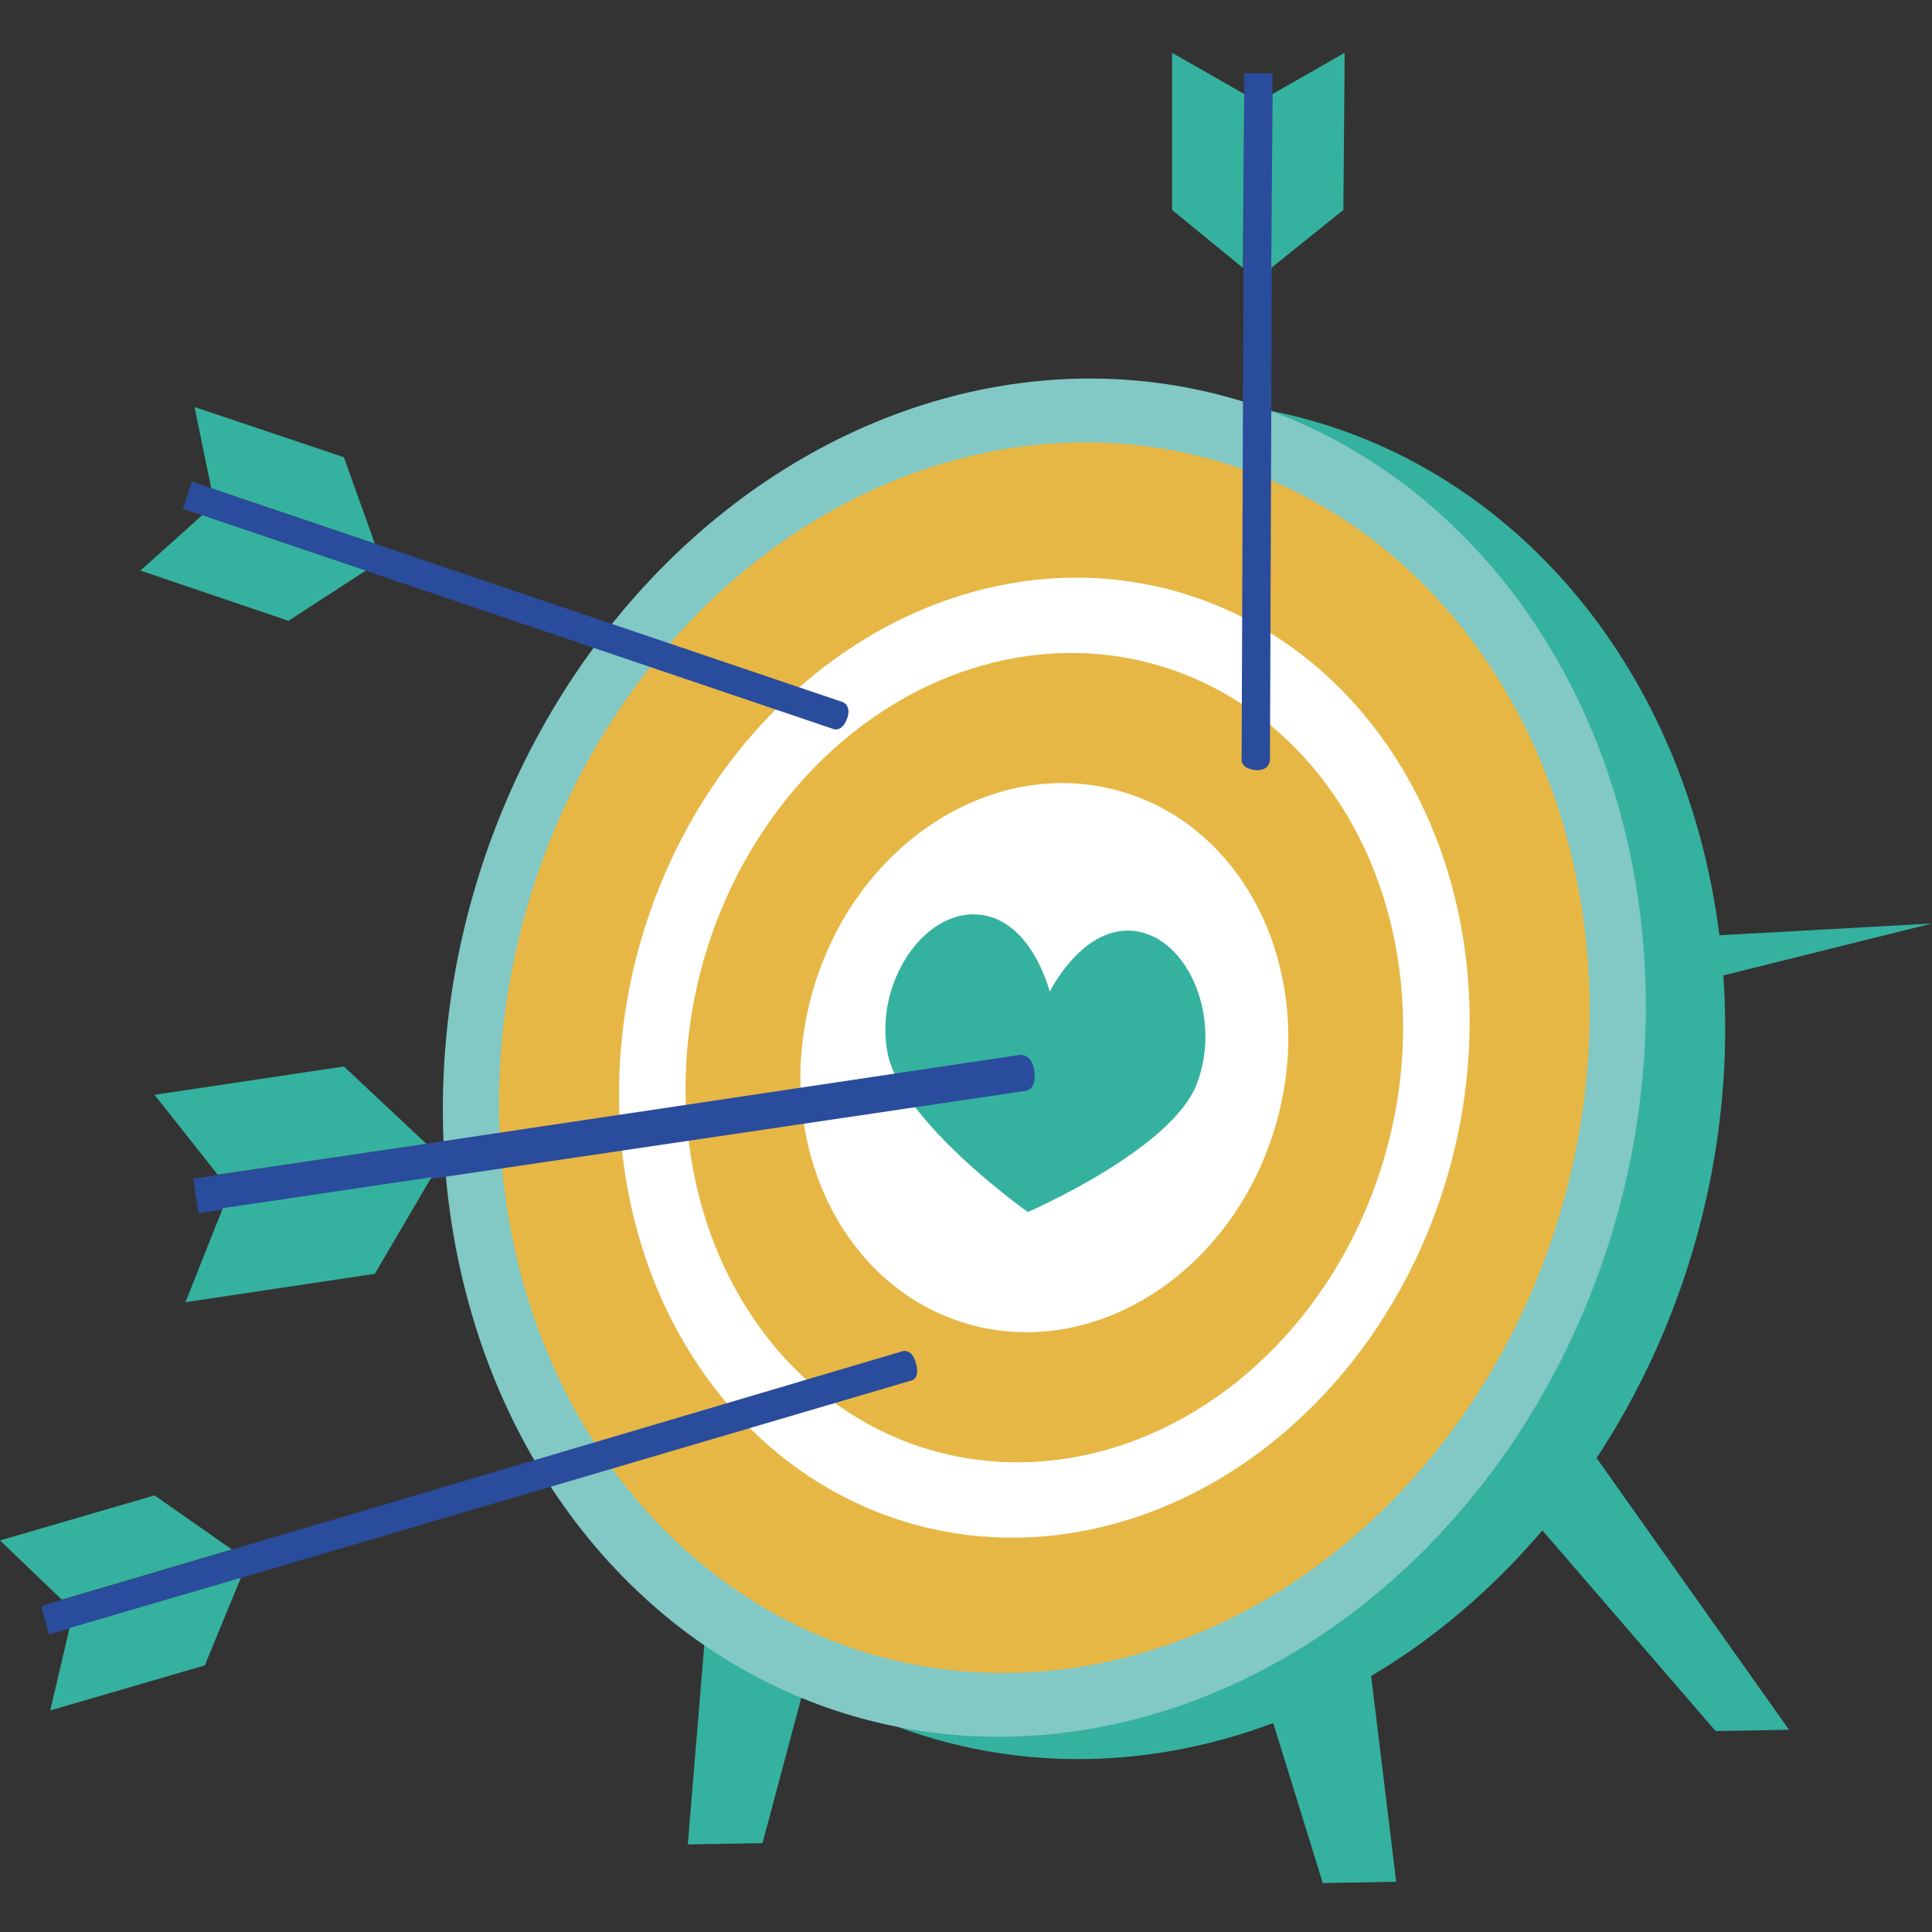
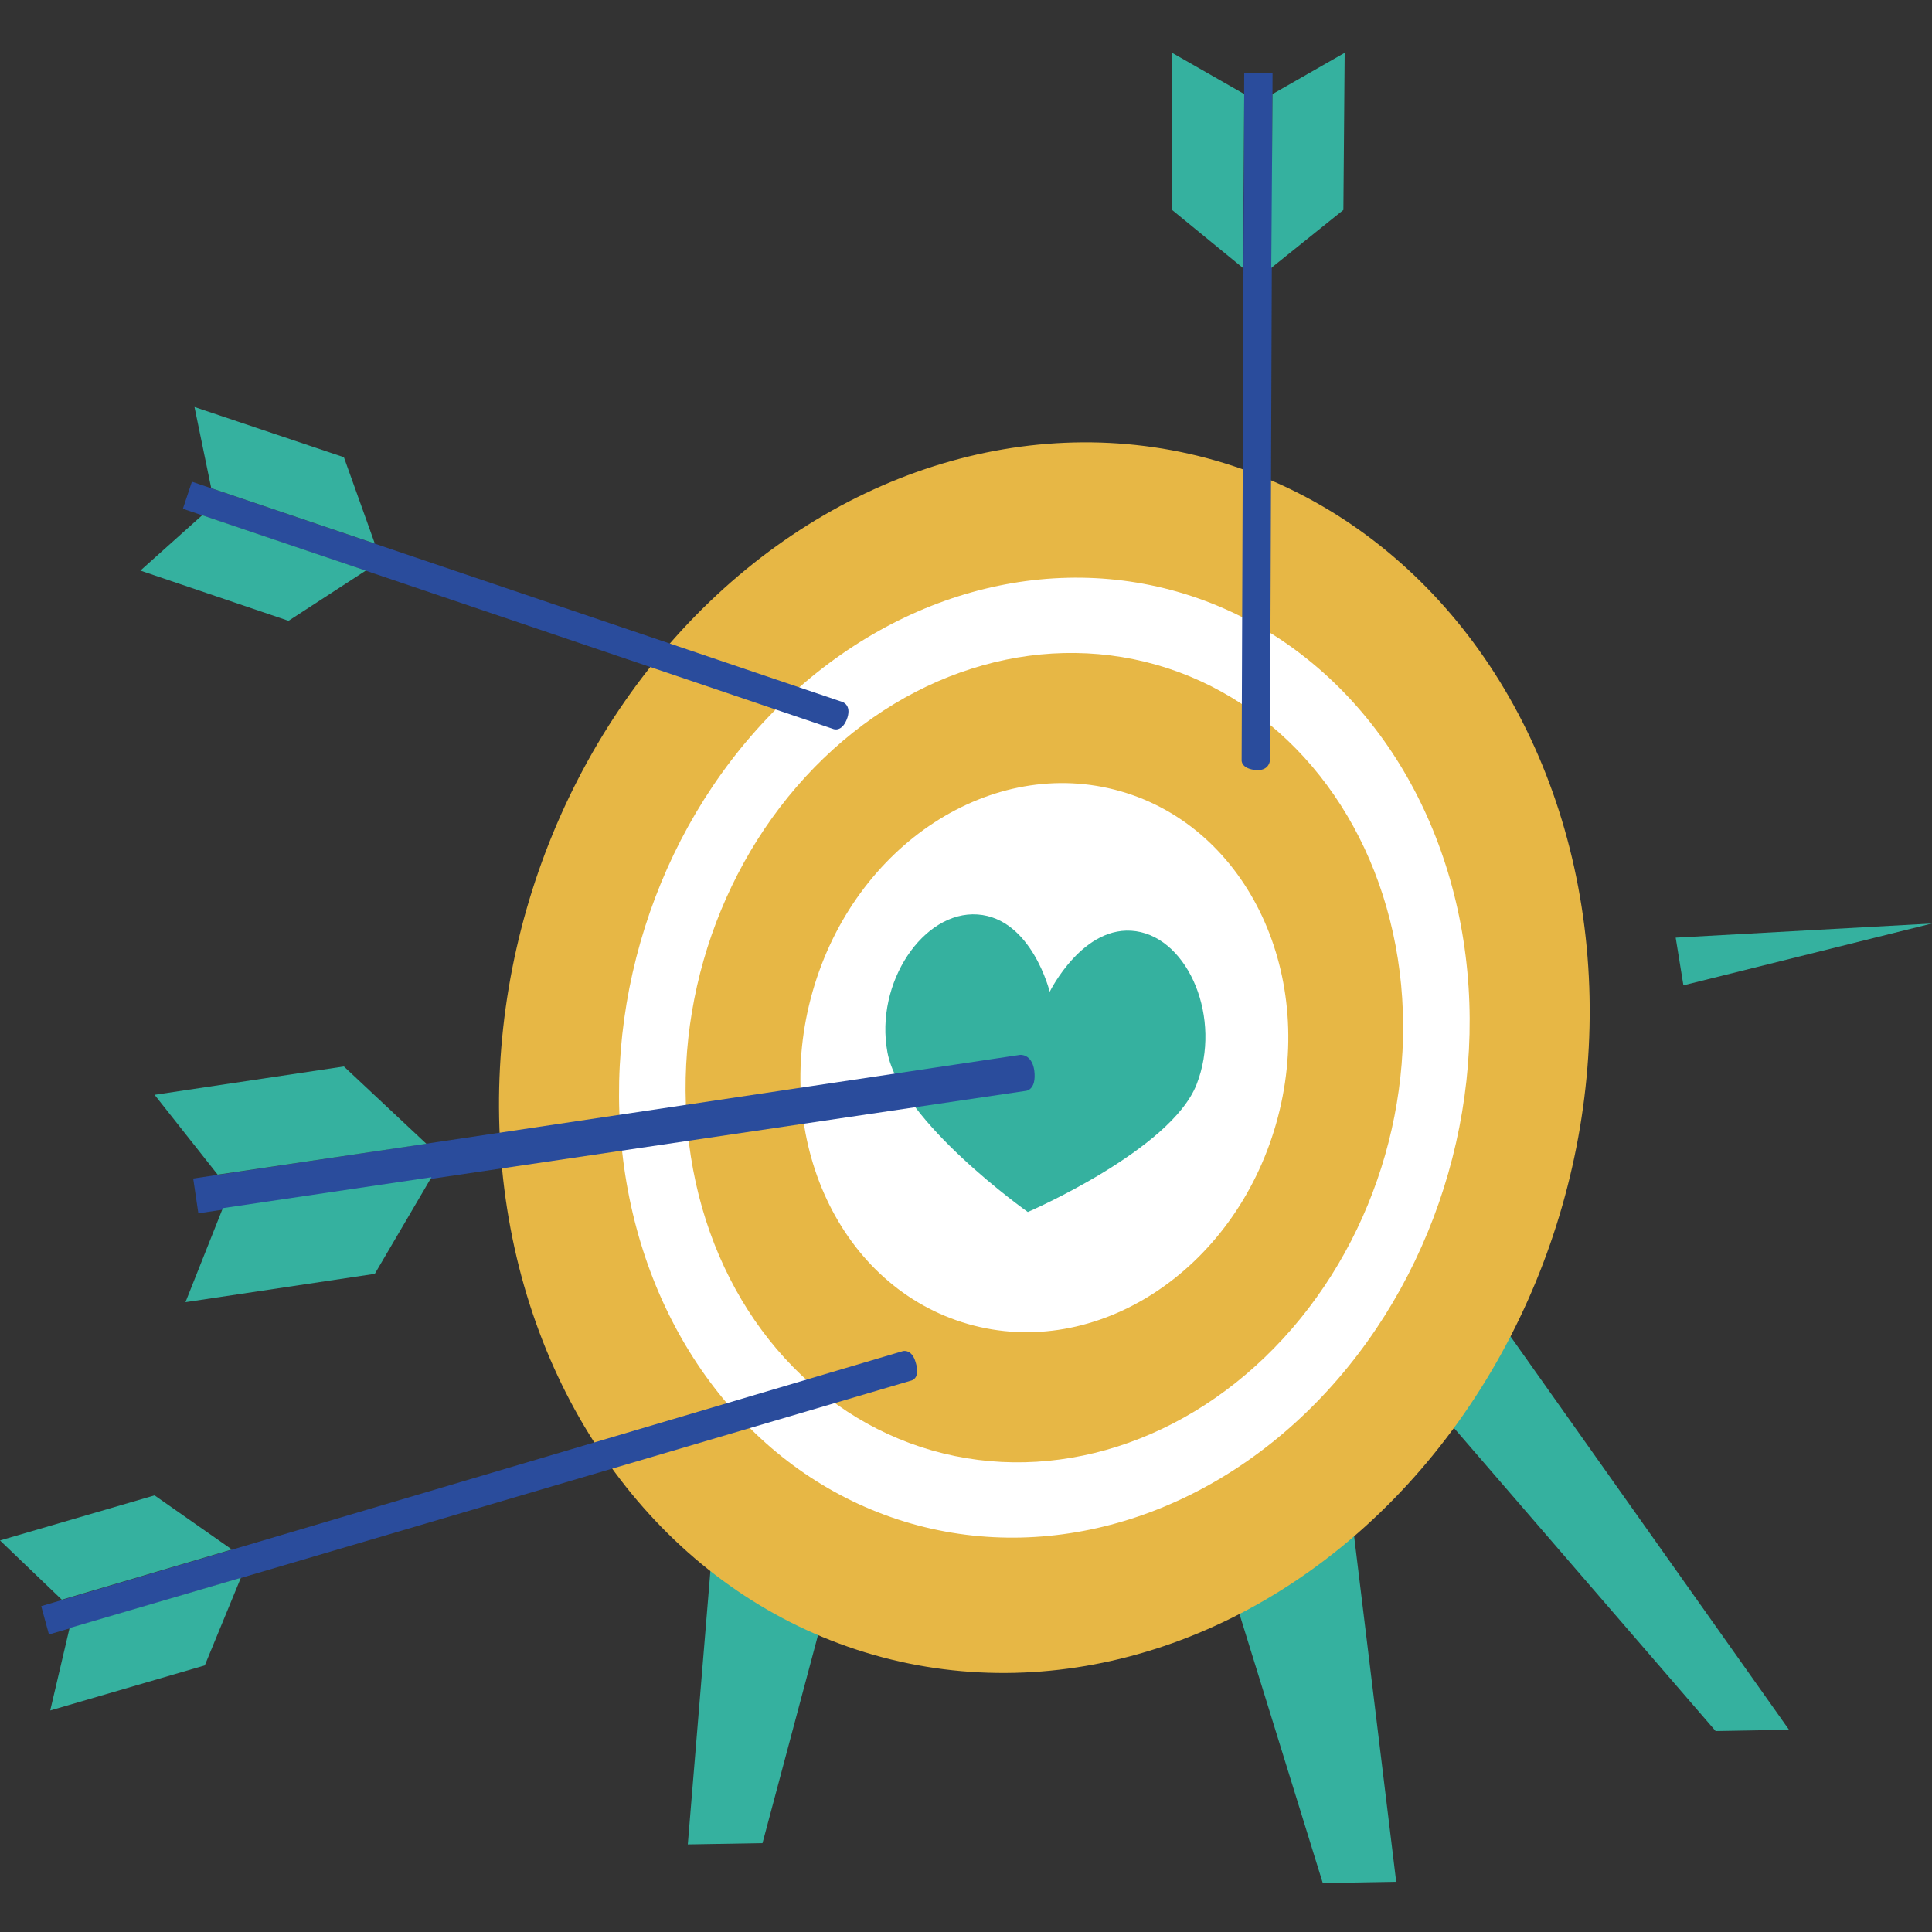
<svg xmlns="http://www.w3.org/2000/svg" version="1.1" id="Vrstva_1" x="0px" y="0px" viewBox="0 0 150 150" style="enable-background:new 0 0 150 150;" xml:space="preserve">
  <rect x="0" y="0" width="150" height="150" fill="#333333" stroke="none" />
  <style type="text/css">
	.st0{fill:#35B19F;}
	.st1{fill:#82C8C5;}
	.st2{fill:#E7B745;}
	.st3{fill:#FFFFFF;}
	.st4{fill:#2A4C9C;}
</style>
  <polygon class="st0" points="92.7,113.9 102.7,146.2 108.4,146.1 103.7,107.5 " />
  <polygon class="st0" points="78.9,71.5 133.2,134.4 138.9,134.3 89.9,65.1 " />
  <polygon class="st0" points="67.9,110.5 59.2,143.1 53.4,143.2 56.6,104.5 " />
-   <ellipse transform="matrix(0.275 -0.962 0.962 0.275 -17.448 144.663)" class="st0" cx="87.2" cy="83.9" rx="53.2" ry="46.1" />
-   <ellipse transform="matrix(0.275 -0.962 0.962 0.275 -20.268 137.433)" class="st1" cx="81" cy="82.2" rx="53.2" ry="46.1" />
  <ellipse transform="matrix(0.275 -0.962 0.962 0.275 -20.268 137.433)" class="st2" cx="81" cy="82.2" rx="48.2" ry="41.8" />
  <ellipse transform="matrix(0.275 -0.962 0.962 0.275 -20.268 137.433)" class="st3" cx="81" cy="82.2" rx="37.6" ry="32.6" />
  <ellipse transform="matrix(0.275 -0.962 0.962 0.275 -20.268 137.433)" class="st2" cx="81" cy="82.2" rx="31.7" ry="27.5" />
  <ellipse transform="matrix(0.275 -0.962 0.962 0.275 -20.268 137.433)" class="st3" cx="81" cy="82.2" rx="21.5" ry="18.7" />
  <path class="st0" d="M88.2,72.3c-4.1-0.6-6.7,4.7-6.7,4.7s-1.4-5.7-5.6-6s-8,5.3-7,10.7s10.9,12.4,10.9,12.4s11.1-4.8,13.1-9.9  S92.3,72.9,88.2,72.3z" />
  <polygon class="st0" points="130.1,72.8 150,71.7 130.7,76.5 " />
  <path class="st4" d="M79.2,81.9L15,91.5l0.4,2.7l64.2-9.5c0,0,0.9,0,0.7-1.6C80.1,81.8,79.2,81.9,79.2,81.9z" />
  <polygon class="st0" points="12,85 16.9,91.2 33.1,88.8 26.7,82.8 " />
  <polygon class="st0" points="14.4,101.1 17.3,93.8 33.5,91.4 29.1,98.9 " />
  <path class="st4" d="M65.4,54.5L14.9,37.4l-0.7,2.1l50.5,17.1c0,0,0.7,0.3,1.1-0.9C66.1,54.7,65.4,54.5,65.4,54.5z" />
  <polygon class="st0" points="15.1,31.6 16.4,37.9 29.1,42.2 26.7,35.5 " />
  <polygon class="st0" points="10.9,44.3 15.7,40 28.4,44.3 22.4,48.2 " />
  <path class="st4" d="M98.6,59l0.2-53.3h-2.2L96.4,59c0,0-0.1,0.7,1.2,0.8C98.6,59.8,98.6,59,98.6,59z" />
  <polygon class="st0" points="104.4,4.1 98.8,7.3 98.7,20.8 104.3,16.3 " />
  <polygon class="st0" points="91,4.1 96.6,7.3 96.5,20.8 91,16.3 " />
  <path class="st4" d="M70.1,104.9L3.2,124.7l0.6,2.2l66.9-19.7c0,0,0.8-0.1,0.4-1.4C70.8,104.7,70.1,104.9,70.1,104.9z" />
  <polygon class="st0" points="0,119.6 4.8,124.2 18,120.3 12,116.1 " />
  <polygon class="st0" points="3.9,132.8 5.4,126.4 18.7,122.5 15.9,129.3 " />
</svg>